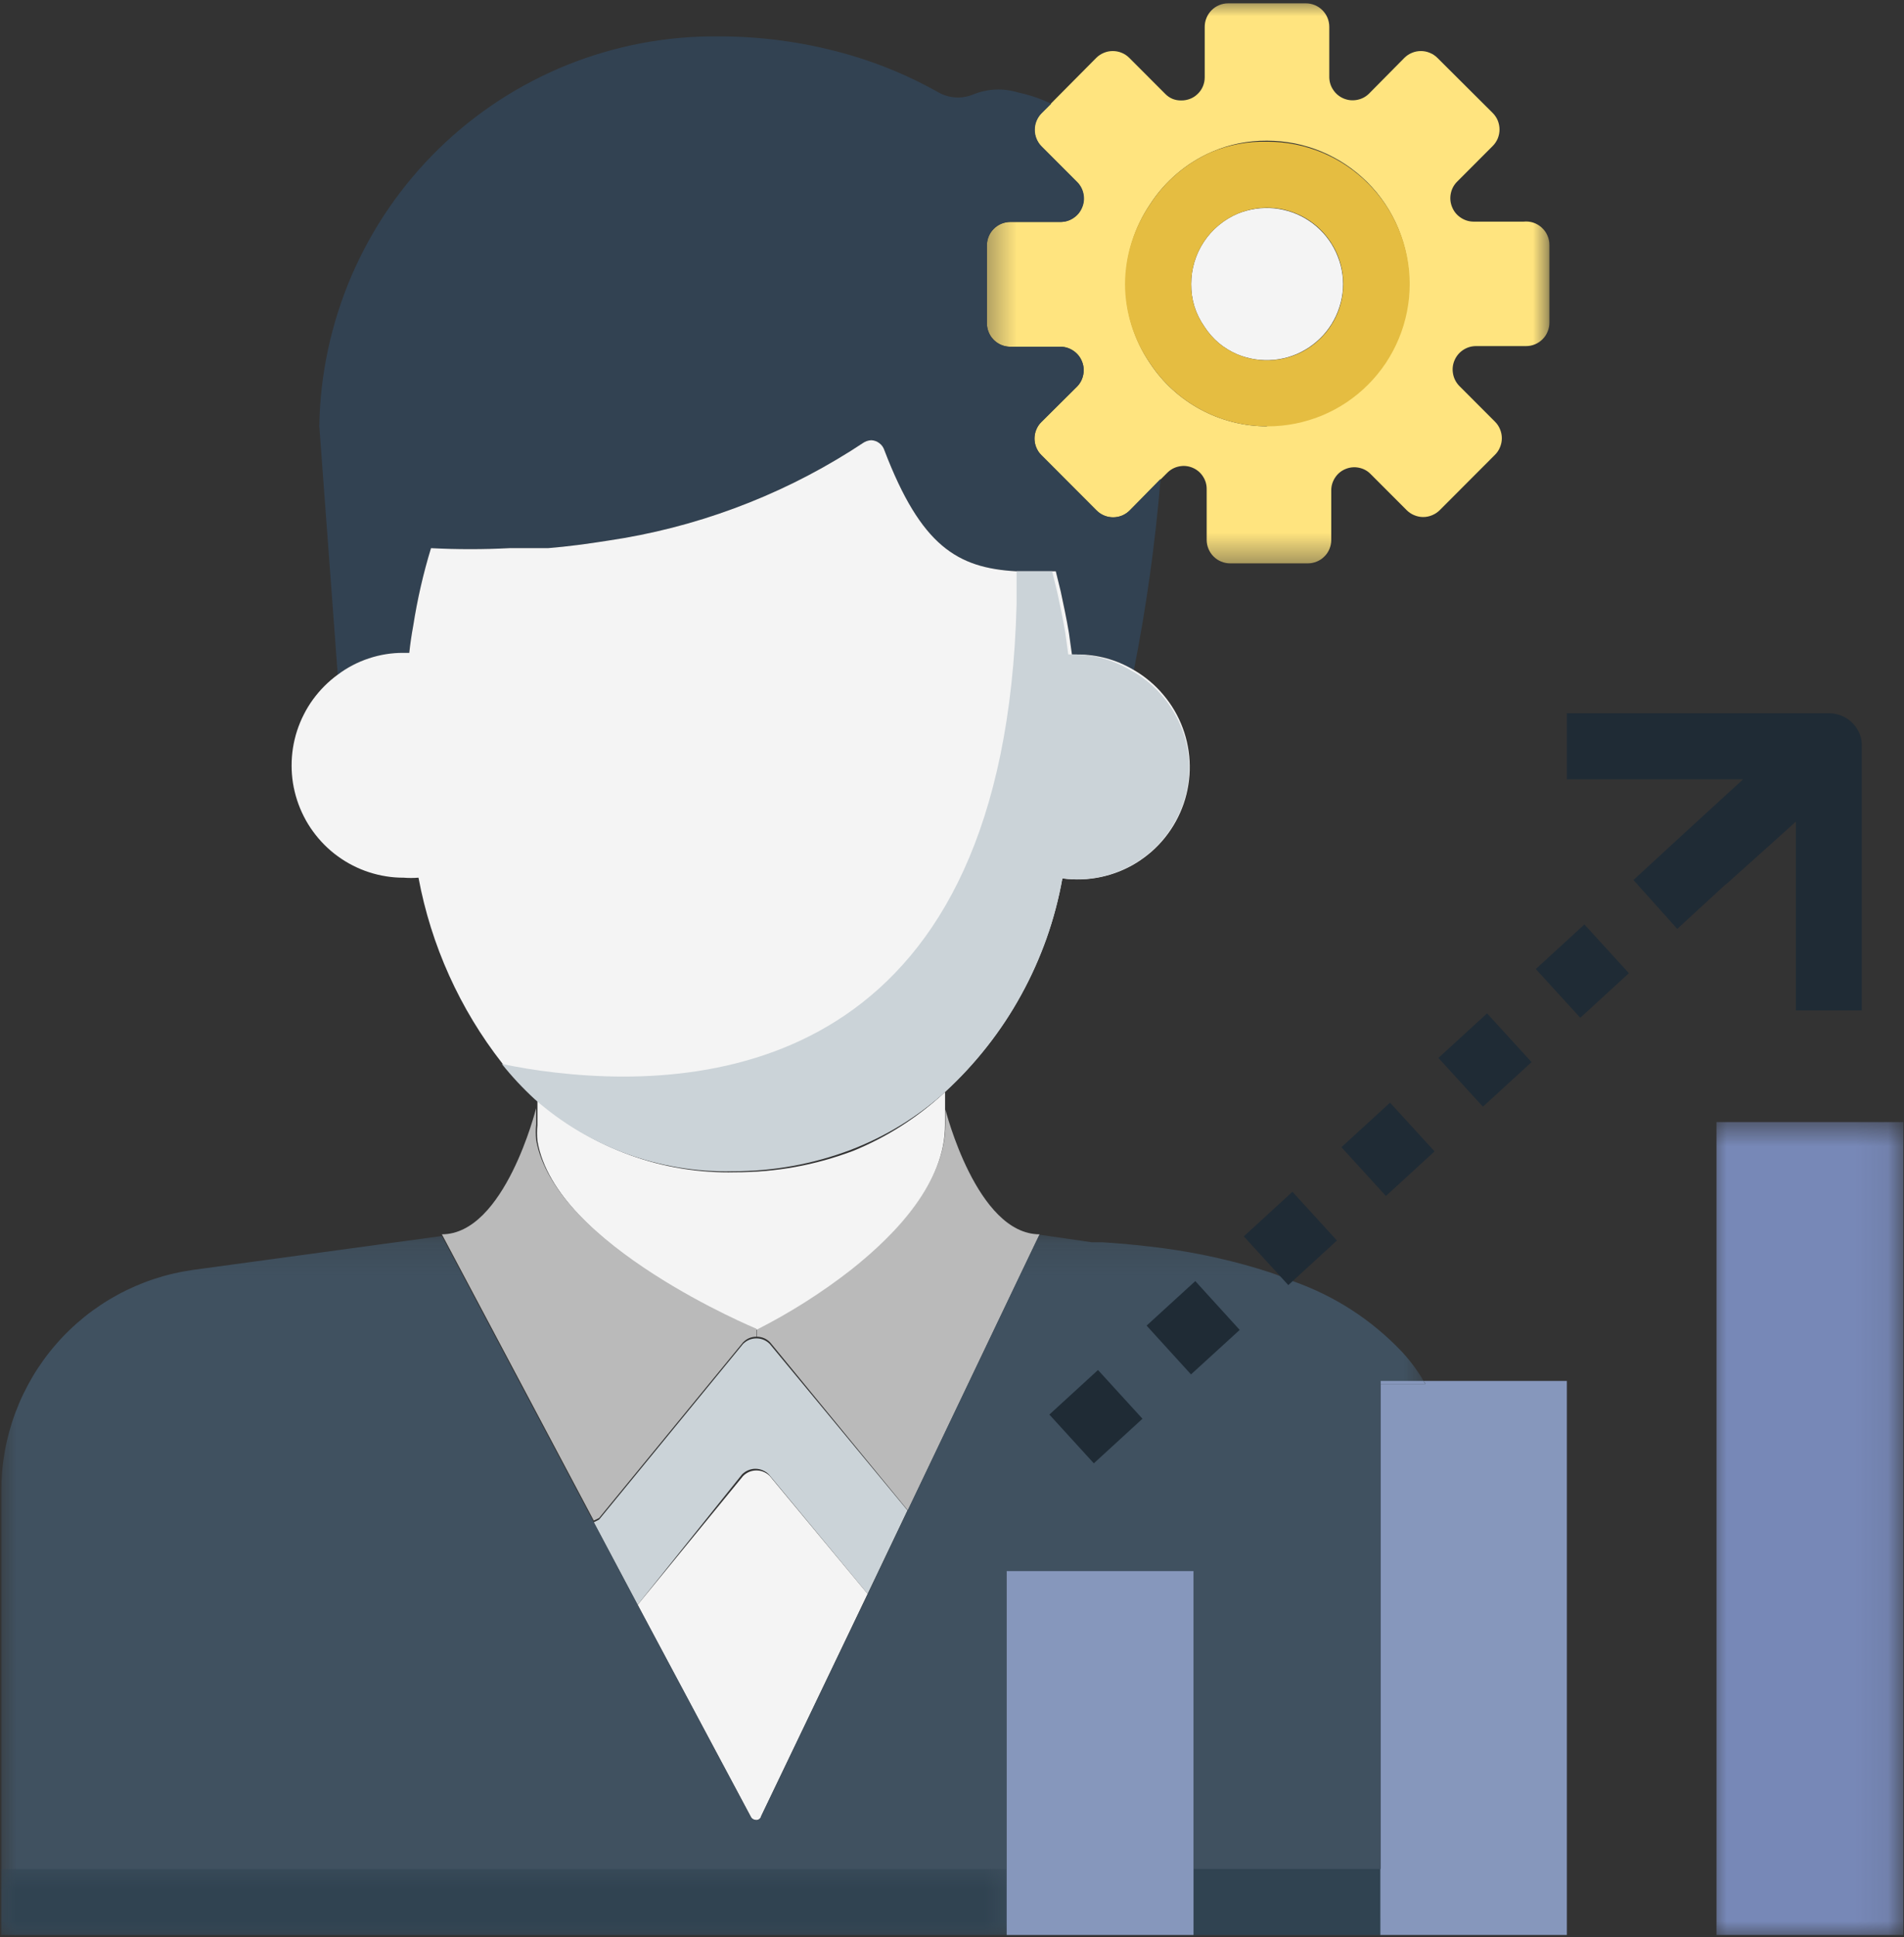
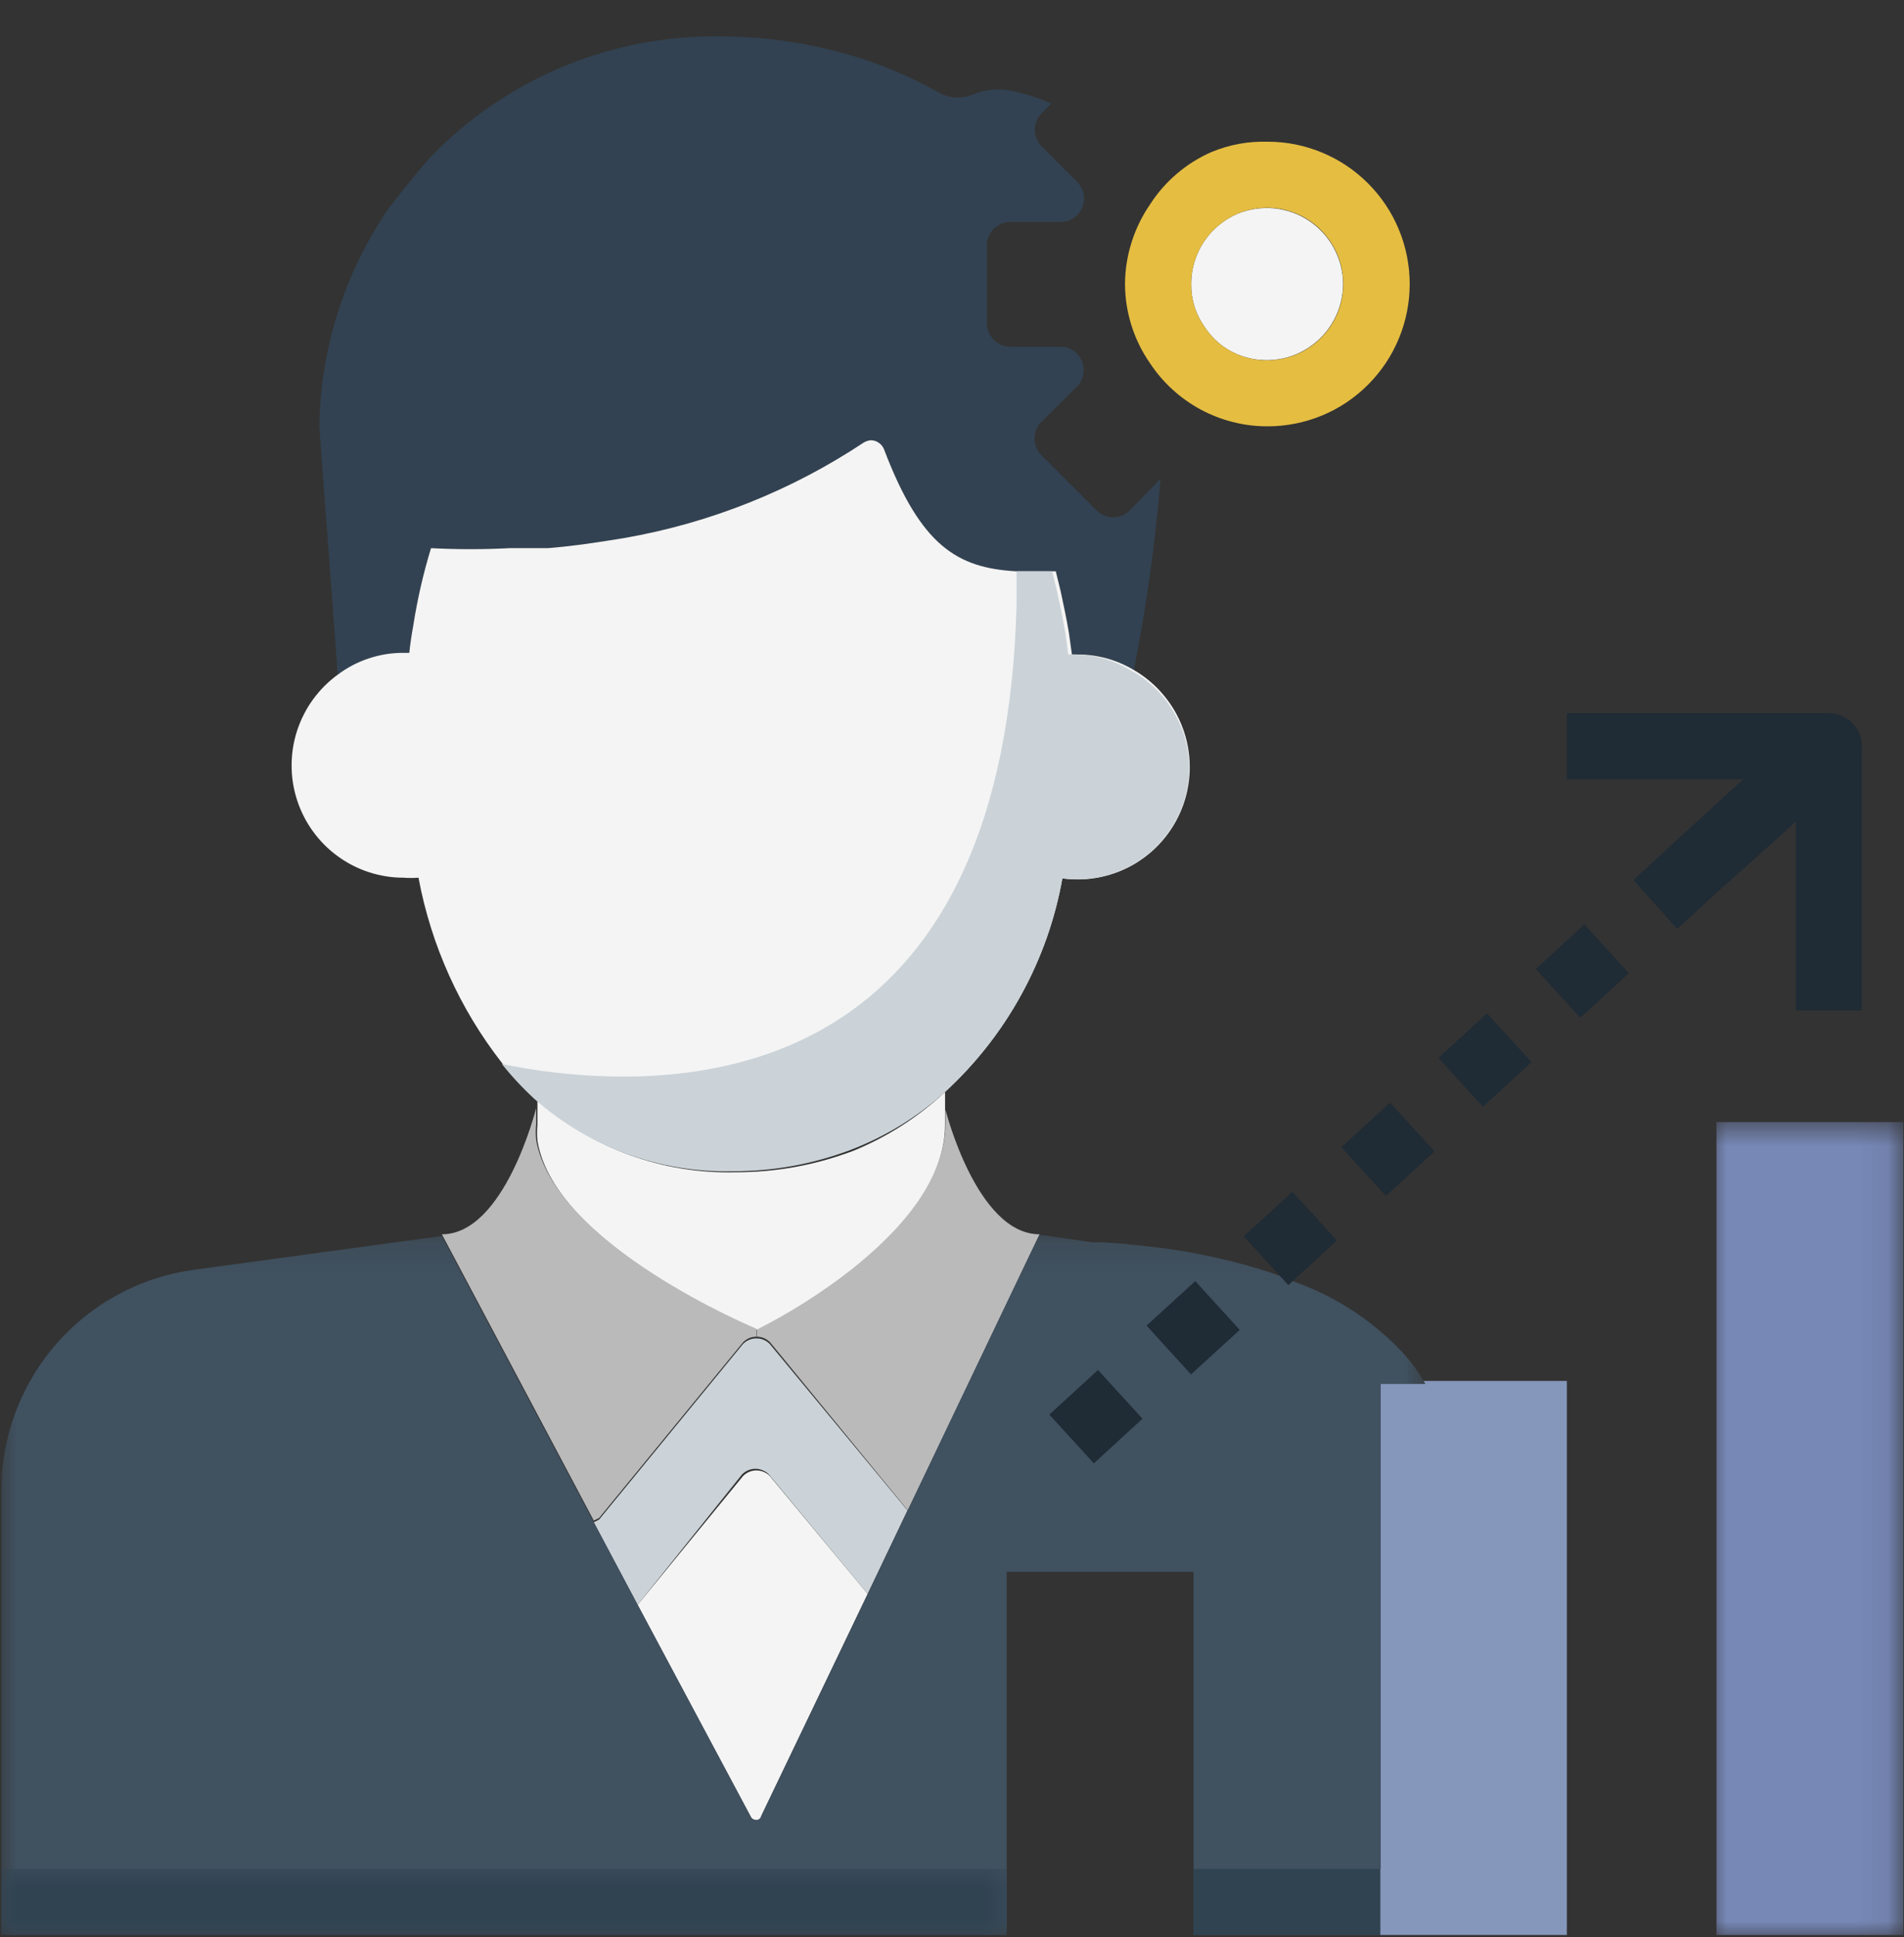
<svg xmlns="http://www.w3.org/2000/svg" width="59" height="60" viewBox="0 0 59 60" fill="none">
  <rect x="0" y="0" width="59" height="60" fill="#333333" stroke="none" />
  <mask id="mask0_38_370" style="mask-type:luminance" maskUnits="userSpaceOnUse" x="52" y="34" width="7" height="26">
    <path d="M52.995 34.679H58.918V60H52.995V34.679Z" fill="white" />
  </mask>
  <g mask="url(#mask0_38_370)">
    <path d="M53.189 34.752H58.979V59.929H53.189V34.752Z" fill="#7788B7" />
  </g>
  <path d="M41.62 8.796C41.619 8.893 41.613 8.99 41.601 9.086C41.588 9.182 41.57 9.277 41.546 9.371C41.522 9.465 41.492 9.557 41.457 9.648C41.422 9.738 41.382 9.826 41.335 9.911C41.29 9.997 41.238 10.079 41.182 10.158C41.126 10.237 41.066 10.312 41.001 10.383C40.935 10.455 40.866 10.522 40.792 10.585C40.718 10.649 40.641 10.707 40.56 10.761C40.48 10.814 40.397 10.863 40.31 10.906C40.223 10.95 40.135 10.988 40.043 11.02C39.952 11.053 39.859 11.079 39.764 11.1C39.67 11.12 39.574 11.136 39.478 11.146C39.382 11.154 39.285 11.158 39.188 11.155C39.091 11.152 38.995 11.145 38.899 11.13C38.804 11.116 38.709 11.095 38.616 11.069C38.523 11.044 38.432 11.012 38.342 10.975C37.915 10.793 37.574 10.506 37.321 10.116C37.044 9.719 36.908 9.28 36.913 8.796C36.913 8.564 36.945 8.336 37.012 8.114C37.079 7.891 37.176 7.684 37.304 7.49C37.432 7.296 37.585 7.125 37.764 6.977C37.942 6.829 38.139 6.708 38.352 6.618C38.442 6.581 38.533 6.55 38.626 6.525C38.719 6.5 38.813 6.48 38.909 6.466C39.004 6.451 39.1 6.444 39.197 6.442C39.293 6.44 39.389 6.443 39.485 6.452C39.581 6.462 39.676 6.478 39.77 6.499C39.865 6.52 39.957 6.546 40.048 6.579C40.139 6.611 40.228 6.65 40.314 6.693C40.401 6.736 40.483 6.785 40.563 6.838C40.644 6.892 40.721 6.95 40.794 7.013C40.867 7.076 40.937 7.144 41.002 7.215C41.067 7.286 41.127 7.361 41.183 7.44C41.238 7.519 41.29 7.6 41.335 7.686C41.381 7.771 41.422 7.858 41.456 7.949C41.492 8.038 41.521 8.13 41.546 8.224C41.57 8.317 41.587 8.412 41.6 8.508C41.613 8.603 41.619 8.7 41.62 8.796Z" fill="#F4F4F4" />
  <mask id="mask1_38_370" style="mask-type:luminance" maskUnits="userSpaceOnUse" x="30" y="0" width="19" height="18">
-     <path d="M30.405 0H48.03V17.55H30.405V0Z" fill="white" />
-   </mask>
+     </mask>
  <g mask="url(#mask1_38_370)">
    <path d="M47.215 6.864H45.653C45.51 6.861 45.378 6.819 45.26 6.738C45.14 6.657 45.053 6.55 44.998 6.417C44.943 6.284 44.928 6.147 44.954 6.005C44.98 5.864 45.043 5.741 45.142 5.637L46.255 4.522C46.323 4.454 46.375 4.375 46.412 4.287C46.447 4.199 46.466 4.107 46.466 4.011C46.466 3.915 46.447 3.823 46.412 3.734C46.375 3.645 46.323 3.568 46.255 3.499L44.54 1.791C44.472 1.724 44.395 1.672 44.305 1.636C44.217 1.599 44.125 1.581 44.03 1.581C43.934 1.581 43.842 1.599 43.754 1.636C43.665 1.672 43.587 1.724 43.519 1.791L42.416 2.906C42.313 3.005 42.19 3.068 42.048 3.094C41.906 3.12 41.77 3.106 41.637 3.051C41.504 2.995 41.397 2.908 41.317 2.789C41.235 2.671 41.194 2.539 41.191 2.394V0.83C41.191 0.734 41.172 0.641 41.136 0.552C41.099 0.464 41.046 0.385 40.978 0.316C40.91 0.248 40.832 0.196 40.744 0.159C40.654 0.122 40.562 0.104 40.466 0.104H38.057C37.96 0.104 37.868 0.122 37.778 0.159C37.69 0.196 37.612 0.248 37.544 0.316C37.476 0.385 37.423 0.464 37.387 0.552C37.35 0.641 37.331 0.734 37.331 0.83V2.394C37.331 2.49 37.313 2.582 37.276 2.671C37.239 2.76 37.187 2.837 37.118 2.904C37.05 2.972 36.972 3.024 36.883 3.059C36.794 3.094 36.702 3.112 36.606 3.111C36.41 3.114 36.243 3.046 36.106 2.906L34.992 1.791C34.925 1.724 34.847 1.672 34.759 1.636C34.669 1.599 34.578 1.581 34.482 1.581C34.386 1.581 34.294 1.599 34.206 1.636C34.118 1.672 34.039 1.724 33.971 1.791L32.267 3.509C32.199 3.577 32.147 3.656 32.111 3.744C32.075 3.833 32.056 3.925 32.056 4.02C32.056 4.116 32.075 4.208 32.111 4.297C32.147 4.386 32.199 4.464 32.267 4.532L33.38 5.647C33.479 5.751 33.542 5.873 33.568 6.015C33.594 6.157 33.58 6.294 33.524 6.427C33.469 6.56 33.382 6.667 33.263 6.748C33.144 6.83 33.012 6.871 32.869 6.874H31.307C31.211 6.874 31.119 6.893 31.029 6.929C30.94 6.966 30.863 7.019 30.794 7.087C30.726 7.154 30.673 7.233 30.637 7.322C30.6 7.411 30.581 7.504 30.581 7.6V10.013C30.581 10.11 30.6 10.202 30.637 10.291C30.673 10.381 30.726 10.459 30.794 10.527C30.863 10.595 30.94 10.647 31.029 10.684C31.119 10.721 31.211 10.739 31.307 10.739H32.869C33.012 10.742 33.144 10.784 33.263 10.866C33.382 10.946 33.469 11.054 33.524 11.186C33.58 11.319 33.594 11.456 33.568 11.598C33.542 11.74 33.479 11.862 33.38 11.967L32.267 13.072C32.199 13.139 32.147 13.218 32.111 13.306C32.075 13.394 32.056 13.486 32.056 13.582C32.056 13.678 32.075 13.771 32.111 13.859C32.147 13.947 32.199 14.026 32.267 14.094L33.982 15.812C34.05 15.88 34.129 15.931 34.217 15.968C34.305 16.004 34.397 16.022 34.493 16.022C34.588 16.022 34.68 16.004 34.769 15.968C34.857 15.931 34.935 15.88 35.003 15.812L36.024 14.789L36.167 14.646C36.27 14.542 36.393 14.475 36.535 14.446C36.679 14.416 36.817 14.43 36.953 14.486C37.088 14.543 37.196 14.632 37.275 14.754C37.356 14.877 37.394 15.011 37.392 15.157V16.722C37.392 16.818 37.411 16.912 37.448 17C37.485 17.089 37.537 17.168 37.605 17.235C37.673 17.303 37.751 17.356 37.84 17.392C37.929 17.429 38.022 17.448 38.118 17.448H40.528C40.623 17.448 40.716 17.429 40.805 17.392C40.894 17.356 40.972 17.303 41.039 17.235C41.108 17.168 41.161 17.089 41.197 17C41.233 16.912 41.252 16.818 41.252 16.722V15.198C41.25 15.052 41.29 14.918 41.369 14.796C41.45 14.672 41.557 14.583 41.692 14.527C41.827 14.471 41.967 14.457 42.109 14.486C42.253 14.515 42.376 14.582 42.477 14.687L43.591 15.802C43.659 15.869 43.736 15.921 43.825 15.957C43.914 15.994 44.006 16.013 44.101 16.013C44.197 16.013 44.289 15.994 44.377 15.957C44.465 15.921 44.544 15.869 44.612 15.802L46.327 14.084C46.394 14.016 46.447 13.938 46.482 13.849C46.519 13.76 46.538 13.668 46.538 13.572C46.538 13.477 46.519 13.385 46.482 13.296C46.447 13.207 46.394 13.129 46.327 13.061L45.214 11.947C45.115 11.842 45.052 11.719 45.026 11.577C45 11.436 45.014 11.299 45.069 11.166C45.125 11.033 45.212 10.926 45.33 10.845C45.45 10.764 45.581 10.722 45.725 10.719H47.287C47.383 10.719 47.475 10.701 47.565 10.664C47.653 10.627 47.731 10.575 47.799 10.507C47.868 10.439 47.92 10.36 47.956 10.271C47.993 10.182 48.012 10.09 48.012 9.993V7.59C48.013 7.487 47.992 7.388 47.95 7.294C47.91 7.2 47.851 7.119 47.775 7.05C47.699 6.98 47.612 6.929 47.515 6.896C47.417 6.864 47.317 6.854 47.215 6.864ZM39.261 13.204C38.902 13.203 38.548 13.159 38.2 13.07C37.852 12.982 37.52 12.853 37.204 12.683C36.888 12.513 36.597 12.306 36.332 12.064C36.067 11.822 35.835 11.551 35.636 11.25C35.39 10.89 35.202 10.499 35.073 10.081C34.944 9.662 34.88 9.234 34.881 8.796C34.881 8.357 34.946 7.927 35.075 7.507C35.203 7.088 35.39 6.696 35.636 6.332C35.868 5.972 36.146 5.654 36.471 5.378C36.796 5.101 37.155 4.877 37.546 4.706C38.093 4.469 38.665 4.354 39.261 4.358C39.406 4.358 39.549 4.366 39.693 4.379C39.836 4.394 39.979 4.414 40.12 4.442C40.262 4.47 40.401 4.506 40.539 4.548C40.677 4.59 40.813 4.638 40.945 4.693C41.079 4.749 41.209 4.81 41.336 4.879C41.463 4.946 41.587 5.02 41.707 5.101C41.827 5.181 41.942 5.266 42.054 5.359C42.165 5.45 42.272 5.547 42.374 5.648C42.476 5.75 42.573 5.858 42.665 5.969C42.756 6.081 42.841 6.196 42.922 6.317C43.002 6.437 43.076 6.56 43.144 6.688C43.212 6.815 43.274 6.945 43.329 7.079C43.383 7.213 43.432 7.348 43.474 7.486C43.516 7.625 43.551 7.764 43.579 7.906C43.607 8.048 43.629 8.19 43.642 8.334C43.657 8.477 43.663 8.622 43.663 8.766C43.663 8.911 43.657 9.054 43.642 9.198C43.629 9.342 43.607 9.485 43.579 9.626C43.551 9.768 43.516 9.907 43.474 10.046C43.432 10.184 43.383 10.319 43.329 10.453C43.274 10.586 43.212 10.717 43.144 10.844C43.076 10.971 43.002 11.095 42.922 11.216C42.841 11.335 42.756 11.451 42.665 11.563C42.573 11.674 42.476 11.781 42.374 11.883C42.272 11.986 42.165 12.082 42.054 12.174C41.942 12.265 41.827 12.351 41.707 12.431C41.587 12.511 41.463 12.586 41.336 12.654C41.209 12.722 41.079 12.784 40.945 12.839C40.813 12.894 40.677 12.943 40.539 12.984C40.401 13.026 40.262 13.061 40.12 13.089C39.979 13.117 39.836 13.138 39.693 13.152C39.549 13.166 39.406 13.173 39.261 13.173V13.204Z" fill="#FFE47F" />
  </g>
  <path d="M32.215 38.228L28.131 46.778L23.863 41.573C23.75 41.459 23.614 41.402 23.454 41.399V41.154C24.487 40.63 25.46 40.014 26.375 39.303C27.835 38.147 29.296 36.572 29.296 34.813V34.363C29.296 34.363 30.265 38.228 32.215 38.228Z" fill="#BABABA" />
  <path d="M28.121 46.778L26.886 49.365L23.822 45.663C23.767 45.608 23.704 45.566 23.632 45.536C23.561 45.506 23.486 45.49 23.408 45.49C23.331 45.49 23.256 45.506 23.184 45.536C23.113 45.566 23.05 45.608 22.995 45.663L19.758 49.703L18.4 47.147L18.564 47.064L23.025 41.624C23.081 41.569 23.144 41.526 23.215 41.496C23.287 41.466 23.362 41.452 23.439 41.452C23.517 41.452 23.592 41.466 23.663 41.496C23.735 41.526 23.798 41.569 23.852 41.624L28.121 46.778Z" fill="#CBD3D8" />
  <path d="M26.886 49.365L23.587 56.248C23.578 56.294 23.552 56.329 23.511 56.351C23.47 56.374 23.427 56.377 23.383 56.361C23.324 56.347 23.283 56.313 23.26 56.258L19.759 49.703L23.026 45.714C23.081 45.659 23.144 45.617 23.215 45.586C23.287 45.556 23.362 45.542 23.439 45.542C23.517 45.542 23.592 45.556 23.663 45.586C23.735 45.617 23.798 45.659 23.853 45.714L26.886 49.365Z" fill="#F4F4F4" />
  <path d="M42.773 57.884H42.784V59.418H42.773V57.884Z" fill="#405160" />
  <mask id="mask2_38_370" style="mask-type:luminance" maskUnits="userSpaceOnUse" x="0" y="38" width="45" height="22">
    <path d="M0 38.155H44.306V60H0V38.155Z" fill="white" />
  </mask>
  <g mask="url(#mask2_38_370)">
    <path d="M42.784 57.884V42.862H44.173L44.112 42.769C43.916 42.433 43.684 42.123 43.417 41.839C42.471 40.855 41.354 40.136 40.068 39.681C39.943 39.619 39.814 39.569 39.68 39.528C39.455 39.436 39.22 39.364 38.986 39.292C37.89 38.963 36.773 38.736 35.636 38.608C35.024 38.536 34.503 38.495 34.145 38.474H33.829L32.206 38.239L28.121 46.789L26.886 49.376L23.587 56.248C23.578 56.294 23.552 56.329 23.511 56.351C23.47 56.374 23.427 56.377 23.383 56.361C23.324 56.347 23.283 56.313 23.26 56.258L19.759 49.703L18.4 47.147L13.693 38.28L5.963 39.333C5.76 39.362 5.558 39.4 5.359 39.447C5.158 39.494 4.961 39.55 4.766 39.615C4.571 39.679 4.379 39.753 4.191 39.834C4.003 39.917 3.818 40.006 3.637 40.105C3.457 40.203 3.281 40.309 3.111 40.423C2.94 40.537 2.774 40.658 2.614 40.787C2.454 40.916 2.3 41.052 2.153 41.195C2.004 41.337 1.863 41.486 1.729 41.642C1.594 41.797 1.466 41.958 1.346 42.125C1.226 42.291 1.113 42.463 1.009 42.639C0.904 42.817 0.807 42.998 0.718 43.184C0.629 43.369 0.549 43.558 0.477 43.751C0.405 43.943 0.342 44.139 0.287 44.337C0.233 44.535 0.187 44.736 0.151 44.938C0.114 45.14 0.086 45.344 0.068 45.549C0.05 45.753 0.041 45.959 0.041 46.164V59.929H31.194V48.681H36.984V59.929H42.784V57.884Z" fill="#405160" />
  </g>
  <mask id="mask3_38_370" style="mask-type:luminance" maskUnits="userSpaceOnUse" x="0" y="57" width="32" height="3">
    <path d="M0 57.766H31.398V60H0V57.766Z" fill="white" />
  </mask>
  <g mask="url(#mask3_38_370)">
    <path d="M0.041 57.884H31.194V59.929H0.041V57.884Z" fill="#304351" />
  </g>
  <path d="M42.784 59.418V59.929H36.984V57.884H42.773V59.418H42.784Z" fill="#304351" />
  <path d="M29.285 33.821V34.844C29.285 36.603 27.824 38.178 26.365 39.333C25.451 40.044 24.477 40.661 23.444 41.184C23.444 41.184 17.195 38.608 16.654 35.335C16.639 35.171 16.639 35.007 16.654 34.844V34.077C17.072 34.446 17.522 34.772 18.001 35.056C18.481 35.342 18.984 35.579 19.507 35.769C20.032 35.96 20.569 36.101 21.119 36.191C21.669 36.281 22.223 36.32 22.78 36.306C24.043 36.309 25.265 36.087 26.447 35.641C27.503 35.207 28.449 34.6 29.285 33.821Z" fill="#F4F4F4" />
  <path d="M23.444 41.154V41.399C23.28 41.399 23.141 41.457 23.026 41.573L18.564 47.014L18.4 47.095L13.693 38.228C15.643 38.228 16.613 34.322 16.613 34.322V34.813C16.598 34.977 16.598 35.14 16.613 35.304C17.195 38.577 23.444 41.154 23.444 41.154Z" fill="#BABABA" />
-   <path d="M35.963 14.831C35.799 16.819 35.524 18.794 35.136 20.752C34.595 20.43 34.009 20.27 33.38 20.27H33.216L33.124 19.606C33.053 19.177 32.972 18.747 32.869 18.318L32.716 17.694H32.634C32.256 17.694 31.909 17.694 31.613 17.694H31.491C29.663 17.591 28.539 16.907 27.407 13.951C27.378 13.86 27.327 13.785 27.252 13.728C27.177 13.67 27.092 13.638 26.997 13.634C26.9 13.64 26.812 13.67 26.733 13.726L26.354 13.971C25.213 14.688 24.01 15.28 22.745 15.747C21.481 16.214 20.182 16.546 18.849 16.743C18.206 16.845 17.593 16.927 16.98 16.977H15.786C14.976 17.019 14.166 17.019 13.356 16.977C13.115 17.766 12.932 18.567 12.805 19.381C12.753 19.657 12.713 19.933 12.672 20.22H12.508C12.141 20.217 11.782 20.274 11.432 20.39C11.083 20.505 10.761 20.673 10.466 20.895L9.894 13.194C9.901 12.794 9.927 12.395 9.972 11.997C10.018 11.6 10.083 11.205 10.167 10.814C10.252 10.422 10.354 10.036 10.477 9.655C10.598 9.274 10.738 8.9 10.896 8.532C11.056 8.165 11.231 7.806 11.425 7.456C11.618 7.105 11.828 6.766 12.055 6.436C12.282 6.106 12.525 5.788 12.782 5.483C13.04 5.177 13.312 4.884 13.598 4.605C13.884 4.326 14.184 4.061 14.496 3.811C14.808 3.562 15.132 3.327 15.467 3.109C15.802 2.891 16.146 2.69 16.501 2.506C16.856 2.321 17.219 2.155 17.59 2.005C17.961 1.857 18.339 1.726 18.722 1.615C19.106 1.503 19.494 1.41 19.887 1.336C20.28 1.263 20.675 1.208 21.073 1.173C21.471 1.138 21.87 1.123 22.27 1.127C23.66 1.126 25.021 1.321 26.354 1.71C27.303 1.989 28.209 2.371 29.07 2.855C29.235 2.951 29.413 3.004 29.604 3.017C29.794 3.029 29.977 2.999 30.153 2.927C30.612 2.744 31.079 2.724 31.552 2.865C31.906 2.941 32.246 3.056 32.573 3.213L32.276 3.509C32.209 3.577 32.158 3.656 32.121 3.744C32.084 3.833 32.067 3.925 32.067 4.02C32.067 4.116 32.084 4.208 32.121 4.297C32.158 4.386 32.209 4.464 32.276 4.532L33.39 5.647C33.489 5.751 33.551 5.873 33.578 6.015C33.604 6.157 33.59 6.294 33.534 6.427C33.479 6.56 33.392 6.667 33.273 6.748C33.154 6.83 33.023 6.871 32.88 6.874H31.307C31.211 6.874 31.119 6.893 31.029 6.929C30.94 6.966 30.863 7.019 30.794 7.087C30.726 7.154 30.673 7.233 30.637 7.322C30.6 7.411 30.581 7.504 30.581 7.6V10.013C30.581 10.11 30.6 10.202 30.637 10.291C30.673 10.381 30.726 10.459 30.794 10.527C30.863 10.595 30.94 10.647 31.029 10.684C31.119 10.721 31.211 10.739 31.307 10.739H32.869C33.012 10.742 33.144 10.784 33.263 10.865C33.382 10.946 33.469 11.054 33.524 11.186C33.58 11.319 33.594 11.456 33.568 11.598C33.542 11.74 33.479 11.862 33.38 11.967L32.267 13.072C32.199 13.139 32.147 13.218 32.111 13.306C32.075 13.394 32.056 13.486 32.056 13.582C32.056 13.678 32.075 13.771 32.111 13.859C32.147 13.947 32.199 14.026 32.267 14.094L33.982 15.812C34.05 15.88 34.129 15.931 34.217 15.968C34.305 16.004 34.397 16.022 34.493 16.022C34.588 16.022 34.68 16.004 34.769 15.968C34.857 15.931 34.935 15.88 35.003 15.812L35.963 14.831Z" fill="#324252" />
+   <path d="M35.963 14.831C35.799 16.819 35.524 18.794 35.136 20.752C34.595 20.43 34.009 20.27 33.38 20.27H33.216L33.124 19.606C33.053 19.177 32.972 18.747 32.869 18.318L32.716 17.694H32.634C32.256 17.694 31.909 17.694 31.613 17.694H31.491C29.663 17.591 28.539 16.907 27.407 13.951C27.378 13.86 27.327 13.785 27.252 13.728C27.177 13.67 27.092 13.638 26.997 13.634C26.9 13.64 26.812 13.67 26.733 13.726L26.354 13.971C25.213 14.688 24.01 15.28 22.745 15.747C21.481 16.214 20.182 16.546 18.849 16.743C18.206 16.845 17.593 16.927 16.98 16.977H15.786C14.976 17.019 14.166 17.019 13.356 16.977C13.115 17.766 12.932 18.567 12.805 19.381C12.753 19.657 12.713 19.933 12.672 20.22H12.508C12.141 20.217 11.782 20.274 11.432 20.39C11.083 20.505 10.761 20.673 10.466 20.895L9.894 13.194C9.901 12.794 9.927 12.395 9.972 11.997C10.018 11.6 10.083 11.205 10.167 10.814C10.252 10.422 10.354 10.036 10.477 9.655C10.598 9.274 10.738 8.9 10.896 8.532C11.056 8.165 11.231 7.806 11.425 7.456C11.618 7.105 11.828 6.766 12.055 6.436C13.04 5.177 13.312 4.884 13.598 4.605C13.884 4.326 14.184 4.061 14.496 3.811C14.808 3.562 15.132 3.327 15.467 3.109C15.802 2.891 16.146 2.69 16.501 2.506C16.856 2.321 17.219 2.155 17.59 2.005C17.961 1.857 18.339 1.726 18.722 1.615C19.106 1.503 19.494 1.41 19.887 1.336C20.28 1.263 20.675 1.208 21.073 1.173C21.471 1.138 21.87 1.123 22.27 1.127C23.66 1.126 25.021 1.321 26.354 1.71C27.303 1.989 28.209 2.371 29.07 2.855C29.235 2.951 29.413 3.004 29.604 3.017C29.794 3.029 29.977 2.999 30.153 2.927C30.612 2.744 31.079 2.724 31.552 2.865C31.906 2.941 32.246 3.056 32.573 3.213L32.276 3.509C32.209 3.577 32.158 3.656 32.121 3.744C32.084 3.833 32.067 3.925 32.067 4.02C32.067 4.116 32.084 4.208 32.121 4.297C32.158 4.386 32.209 4.464 32.276 4.532L33.39 5.647C33.489 5.751 33.551 5.873 33.578 6.015C33.604 6.157 33.59 6.294 33.534 6.427C33.479 6.56 33.392 6.667 33.273 6.748C33.154 6.83 33.023 6.871 32.88 6.874H31.307C31.211 6.874 31.119 6.893 31.029 6.929C30.94 6.966 30.863 7.019 30.794 7.087C30.726 7.154 30.673 7.233 30.637 7.322C30.6 7.411 30.581 7.504 30.581 7.6V10.013C30.581 10.11 30.6 10.202 30.637 10.291C30.673 10.381 30.726 10.459 30.794 10.527C30.863 10.595 30.94 10.647 31.029 10.684C31.119 10.721 31.211 10.739 31.307 10.739H32.869C33.012 10.742 33.144 10.784 33.263 10.865C33.382 10.946 33.469 11.054 33.524 11.186C33.58 11.319 33.594 11.456 33.568 11.598C33.542 11.74 33.479 11.862 33.38 11.967L32.267 13.072C32.199 13.139 32.147 13.218 32.111 13.306C32.075 13.394 32.056 13.486 32.056 13.582C32.056 13.678 32.075 13.771 32.111 13.859C32.147 13.947 32.199 14.026 32.267 14.094L33.982 15.812C34.05 15.88 34.129 15.931 34.217 15.968C34.305 16.004 34.397 16.022 34.493 16.022C34.588 16.022 34.68 16.004 34.769 15.968C34.857 15.931 34.935 15.88 35.003 15.812L35.963 14.831Z" fill="#324252" />
  <path d="M35.136 20.752C34.595 20.43 34.009 20.27 33.38 20.27H33.216L33.124 19.606C33.053 19.177 32.961 18.747 32.869 18.318L32.716 17.694H32.634C32.256 17.694 31.909 17.694 31.613 17.694H31.491C29.663 17.591 28.539 16.907 27.407 13.951C27.378 13.86 27.327 13.785 27.252 13.728C27.177 13.67 27.092 13.638 26.997 13.634C26.9 13.64 26.812 13.67 26.733 13.726L26.354 13.971C25.213 14.688 24.01 15.28 22.745 15.747C21.481 16.214 20.182 16.546 18.849 16.743C18.206 16.845 17.593 16.927 16.98 16.977H15.786C14.976 17.019 14.166 17.019 13.356 16.977C13.115 17.766 12.932 18.567 12.805 19.381C12.754 19.657 12.713 19.933 12.682 20.22H12.508C12.141 20.217 11.782 20.274 11.432 20.39C11.083 20.505 10.761 20.673 10.466 20.895C10.319 21.002 10.181 21.12 10.052 21.249C9.923 21.378 9.806 21.517 9.698 21.664C9.591 21.811 9.496 21.966 9.414 22.13C9.331 22.291 9.262 22.46 9.205 22.634C9.149 22.807 9.107 22.984 9.078 23.164C9.05 23.345 9.036 23.526 9.036 23.708C9.036 23.89 9.05 24.072 9.078 24.252C9.107 24.431 9.15 24.609 9.206 24.782C9.263 24.956 9.332 25.124 9.415 25.286C9.497 25.449 9.592 25.604 9.7 25.751C9.807 25.899 9.925 26.037 10.053 26.166C10.182 26.295 10.32 26.414 10.468 26.52C10.615 26.628 10.77 26.723 10.932 26.805C11.094 26.888 11.262 26.958 11.436 27.014C11.608 27.07 11.786 27.113 11.965 27.141C12.146 27.17 12.326 27.184 12.508 27.183C12.661 27.195 12.815 27.195 12.968 27.183C13.164 28.232 13.481 29.242 13.919 30.214C14.358 31.186 14.905 32.091 15.562 32.931C15.873 33.323 16.213 33.687 16.583 34.026C17.002 34.394 17.451 34.721 17.931 35.005C18.41 35.29 18.912 35.528 19.436 35.719C19.96 35.909 20.497 36.05 21.047 36.14C21.598 36.23 22.152 36.269 22.709 36.255C23.972 36.258 25.194 36.037 26.375 35.59C27.458 35.174 28.431 34.578 29.296 33.801C29.766 33.368 30.199 32.9 30.594 32.397C30.989 31.893 31.34 31.361 31.648 30.8C31.956 30.24 32.217 29.657 32.431 29.054C32.644 28.451 32.807 27.834 32.92 27.205C33.118 27.232 33.317 27.242 33.517 27.235C33.715 27.228 33.913 27.204 34.109 27.163C34.304 27.122 34.495 27.064 34.68 26.991C34.865 26.917 35.044 26.828 35.214 26.723C35.383 26.618 35.543 26.499 35.694 26.367C35.843 26.234 35.981 26.091 36.105 25.934C36.23 25.778 36.34 25.613 36.437 25.437C36.533 25.262 36.614 25.08 36.679 24.891C36.744 24.702 36.792 24.508 36.823 24.311C36.855 24.113 36.87 23.915 36.867 23.715C36.865 23.515 36.845 23.316 36.808 23.12C36.772 22.924 36.719 22.732 36.649 22.544C36.579 22.356 36.494 22.177 36.393 22.004C36.292 21.832 36.176 21.669 36.047 21.517C35.919 21.363 35.778 21.223 35.625 21.095C35.471 20.966 35.309 20.851 35.136 20.752Z" fill="#F4F4F4" />
  <path d="M36.851 23.758C36.851 23.882 36.845 24.005 36.832 24.128C36.818 24.25 36.799 24.372 36.773 24.493C36.747 24.614 36.715 24.732 36.676 24.849C36.637 24.967 36.593 25.082 36.541 25.195C36.491 25.307 36.433 25.417 36.37 25.522C36.308 25.629 36.24 25.732 36.167 25.831C36.093 25.931 36.014 26.026 35.931 26.116C35.847 26.207 35.76 26.293 35.666 26.374C35.573 26.455 35.476 26.532 35.376 26.603C35.275 26.674 35.17 26.739 35.062 26.799C34.955 26.859 34.844 26.913 34.731 26.962C34.616 27.009 34.501 27.051 34.383 27.087C34.264 27.122 34.145 27.151 34.024 27.175C33.903 27.197 33.78 27.214 33.658 27.224C33.535 27.234 33.412 27.237 33.289 27.234C33.166 27.231 33.042 27.22 32.92 27.205C32.808 27.836 32.644 28.455 32.431 29.061C32.216 29.666 31.955 30.25 31.646 30.812C31.338 31.375 30.985 31.909 30.588 32.413C30.192 32.918 29.758 33.388 29.285 33.821C28.422 34.598 27.448 35.194 26.365 35.611C25.183 36.057 23.961 36.278 22.699 36.275C22.141 36.289 21.587 36.25 21.038 36.16C20.487 36.07 19.95 35.929 19.426 35.739C18.901 35.548 18.4 35.31 17.92 35.026C17.44 34.741 16.991 34.414 16.572 34.046C16.204 33.708 15.863 33.343 15.551 32.952C16.051 33.054 16.572 33.146 17.205 33.218C22.505 33.831 31.144 32.665 31.501 18.716C31.501 18.389 31.501 18.041 31.501 17.694C31.827 17.694 32.175 17.694 32.522 17.694H32.603L32.756 18.318C32.849 18.747 32.941 19.177 33.012 19.606L33.103 20.27H33.267C33.897 20.27 34.482 20.43 35.023 20.752C35.296 20.898 35.544 21.077 35.768 21.291C35.992 21.503 36.185 21.742 36.345 22.006C36.506 22.27 36.629 22.551 36.715 22.848C36.801 23.146 36.846 23.448 36.851 23.758Z" fill="#CBD3D8" />
  <path d="M48.553 42.77V59.929H42.784V42.862H44.172L44.111 42.77H48.553Z" fill="#8697BC" />
  <path d="M42.773 57.884H42.784V59.929H42.773V57.884Z" fill="#8697BC" />
-   <path d="M44.163 42.862H42.784V42.77H44.111L44.163 42.862Z" fill="#8697BC" />
-   <path d="M31.194 48.659H36.984V59.929H31.194V48.659Z" fill="#8697BC" />
  <path d="M47.59 30.012L49.097 28.632L50.476 30.141L48.969 31.522L47.59 30.012Z" fill="#1F2B35" />
  <path d="M35.53 41.056L37.039 39.677L38.415 41.189L36.906 42.567L35.53 41.056Z" fill="#1F2B35" />
  <path d="M38.542 38.292L40.049 36.911L41.428 38.42L39.921 39.801L38.542 38.292Z" fill="#1F2B35" />
  <path d="M41.567 35.531L43.074 34.151L44.453 35.66L42.946 37.041L41.567 35.531Z" fill="#1F2B35" />
  <path d="M32.517 43.811L34.024 42.431L35.402 43.94L33.895 45.321L32.517 43.811Z" fill="#1F2B35" />
  <path d="M44.573 32.766L46.08 31.386L47.459 32.895L45.952 34.276L44.573 32.766Z" fill="#1F2B35" />
  <path d="M53.486 27.388L55.037 25.998L55.65 25.446V31.295H57.692V23.114C57.697 22.987 57.677 22.864 57.631 22.745C57.594 22.649 57.544 22.561 57.48 22.48C57.416 22.399 57.342 22.33 57.257 22.271C57.172 22.213 57.081 22.168 56.982 22.137C56.884 22.107 56.785 22.092 56.681 22.091H48.553V24.137H54.016L53.679 24.443L52.116 25.875L50.616 27.255L51.974 28.769L53.475 27.388H53.486Z" fill="#1F2B35" />
  <path d="M39.261 4.389C38.668 4.374 38.096 4.48 37.546 4.706C37.155 4.877 36.796 5.101 36.471 5.378C36.146 5.654 35.868 5.972 35.636 6.332C35.387 6.695 35.196 7.086 35.064 7.506C34.931 7.926 34.864 8.356 34.861 8.796C34.862 9.235 34.93 9.664 35.062 10.083C35.195 10.501 35.386 10.891 35.636 11.25C35.836 11.552 36.069 11.825 36.336 12.067C36.602 12.31 36.895 12.517 37.213 12.688C37.531 12.858 37.866 12.987 38.216 13.074C38.566 13.162 38.921 13.205 39.281 13.204C39.426 13.204 39.569 13.198 39.713 13.183C39.856 13.168 39.999 13.148 40.141 13.119C40.281 13.091 40.421 13.056 40.559 13.014C40.697 12.973 40.833 12.924 40.966 12.869C41.099 12.814 41.229 12.752 41.357 12.684C41.484 12.616 41.607 12.541 41.727 12.462C41.846 12.381 41.962 12.295 42.073 12.204C42.185 12.113 42.291 12.015 42.393 11.913C42.495 11.811 42.592 11.704 42.683 11.593C42.775 11.481 42.861 11.365 42.941 11.246C43.021 11.125 43.095 11.001 43.163 10.874C43.231 10.747 43.292 10.616 43.347 10.483C43.403 10.35 43.451 10.214 43.493 10.076C43.535 9.937 43.569 9.798 43.598 9.656C43.626 9.515 43.647 9.372 43.662 9.229C43.675 9.085 43.683 8.941 43.683 8.796C43.683 8.653 43.675 8.508 43.662 8.365C43.647 8.221 43.626 8.079 43.598 7.937C43.569 7.795 43.535 7.655 43.493 7.517C43.451 7.378 43.403 7.243 43.347 7.11C43.292 6.976 43.231 6.846 43.163 6.719C43.095 6.591 43.021 6.468 42.941 6.348C42.861 6.227 42.775 6.112 42.683 6C42.592 5.889 42.495 5.782 42.393 5.68C42.291 5.578 42.185 5.481 42.073 5.39C41.962 5.297 41.846 5.212 41.727 5.132C41.607 5.051 41.484 4.977 41.357 4.91C41.229 4.842 41.099 4.78 40.966 4.724C40.833 4.669 40.697 4.621 40.559 4.579C40.421 4.536 40.281 4.501 40.141 4.473C39.999 4.445 39.856 4.424 39.713 4.41C39.569 4.396 39.426 4.389 39.281 4.389H39.261ZM39.261 11.159C38.942 11.16 38.636 11.098 38.342 10.975C37.914 10.793 37.574 10.506 37.321 10.116C37.044 9.719 36.908 9.28 36.913 8.796C36.913 8.564 36.945 8.336 37.012 8.114C37.079 7.891 37.176 7.684 37.304 7.49C37.432 7.296 37.585 7.125 37.764 6.977C37.942 6.829 38.139 6.708 38.352 6.618C38.433 6.584 38.514 6.555 38.598 6.531C38.681 6.506 38.766 6.486 38.851 6.471C38.937 6.455 39.023 6.445 39.11 6.44C39.197 6.434 39.283 6.433 39.371 6.437C39.457 6.441 39.544 6.449 39.63 6.463C39.716 6.476 39.8 6.494 39.885 6.517C39.968 6.54 40.05 6.568 40.132 6.6C40.212 6.632 40.292 6.668 40.368 6.708C40.445 6.749 40.52 6.794 40.592 6.843C40.663 6.892 40.732 6.945 40.799 7.001C40.865 7.058 40.927 7.119 40.987 7.182C41.046 7.246 41.102 7.312 41.154 7.382C41.206 7.452 41.255 7.524 41.298 7.6C41.343 7.674 41.383 7.752 41.418 7.831C41.454 7.911 41.485 7.992 41.511 8.075C41.538 8.158 41.559 8.241 41.577 8.327C41.594 8.412 41.607 8.498 41.614 8.586C41.622 8.672 41.625 8.759 41.623 8.847C41.621 8.933 41.614 9.02 41.604 9.106C41.592 9.193 41.576 9.278 41.555 9.362C41.534 9.448 41.509 9.53 41.479 9.613C41.449 9.694 41.415 9.774 41.376 9.852C41.336 9.93 41.294 10.005 41.246 10.078C41.2 10.152 41.148 10.222 41.093 10.29C41.038 10.357 40.979 10.421 40.917 10.482C40.855 10.543 40.79 10.601 40.722 10.654C40.654 10.708 40.583 10.758 40.508 10.804C40.434 10.85 40.359 10.892 40.28 10.93C40.202 10.966 40.121 10.999 40.039 11.028C39.956 11.056 39.873 11.081 39.789 11.1C39.703 11.12 39.618 11.134 39.532 11.144C39.445 11.153 39.358 11.158 39.272 11.159H39.261Z" fill="#E5BD41" />
</svg>